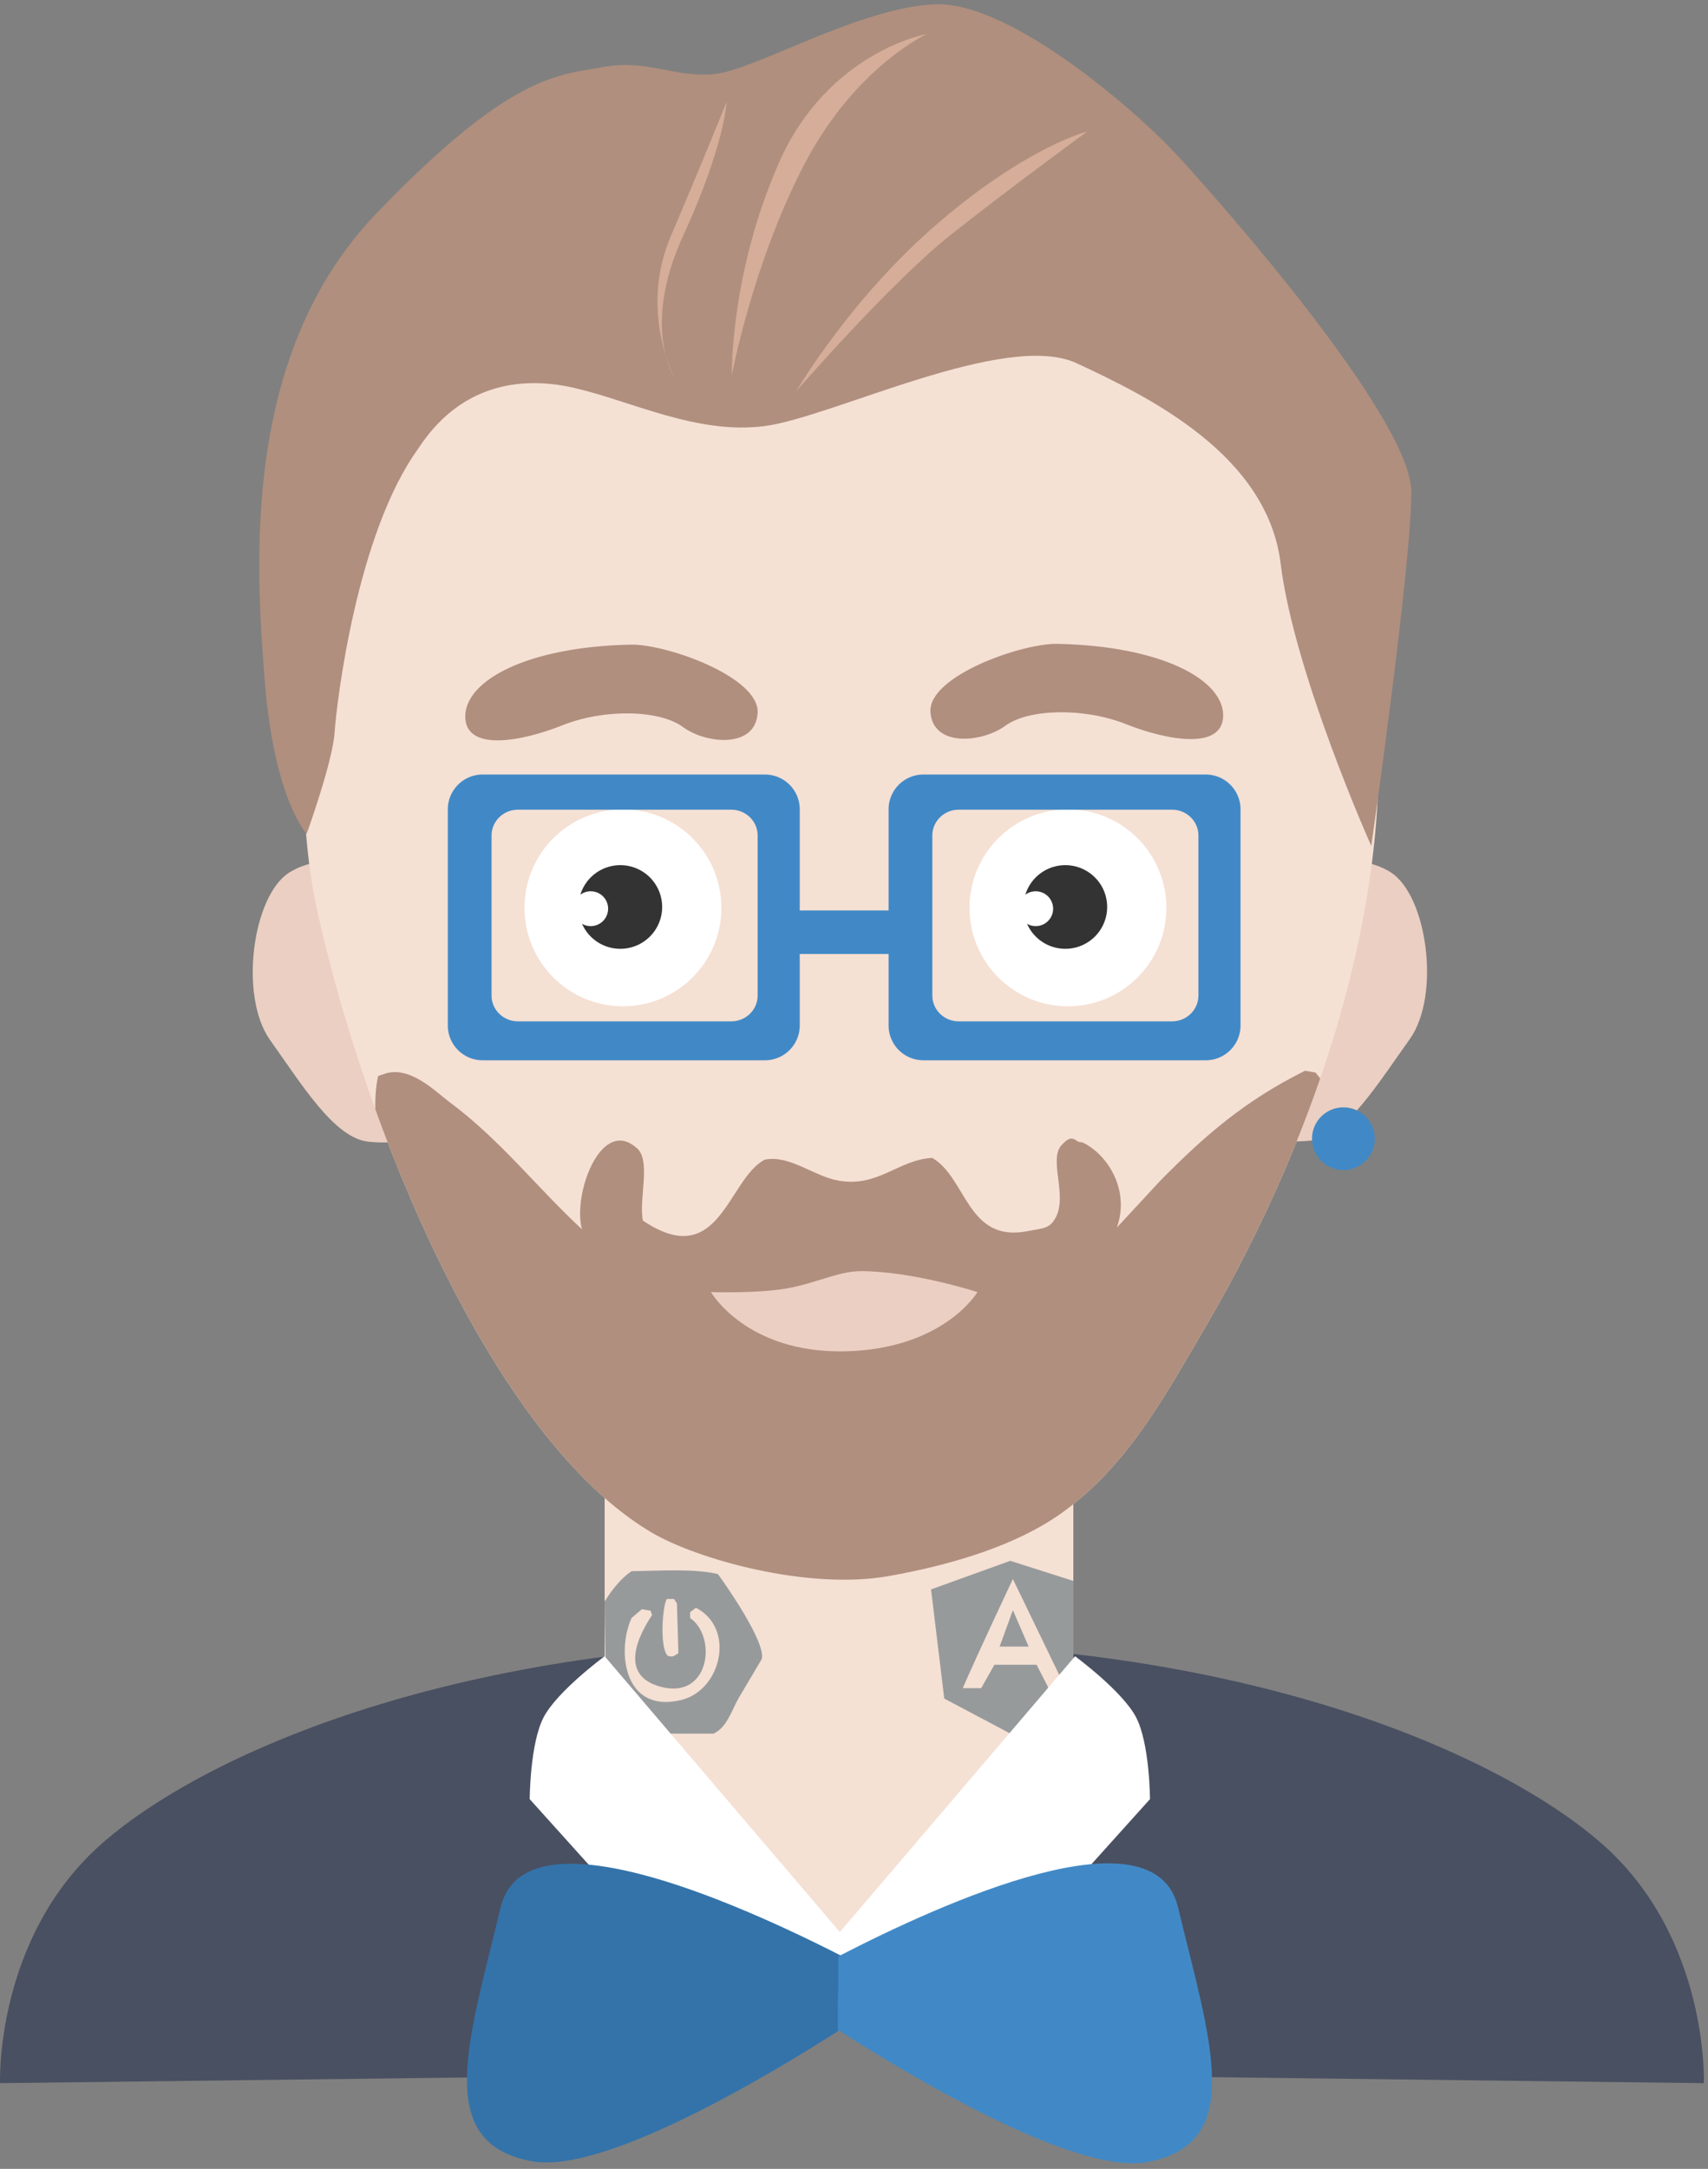
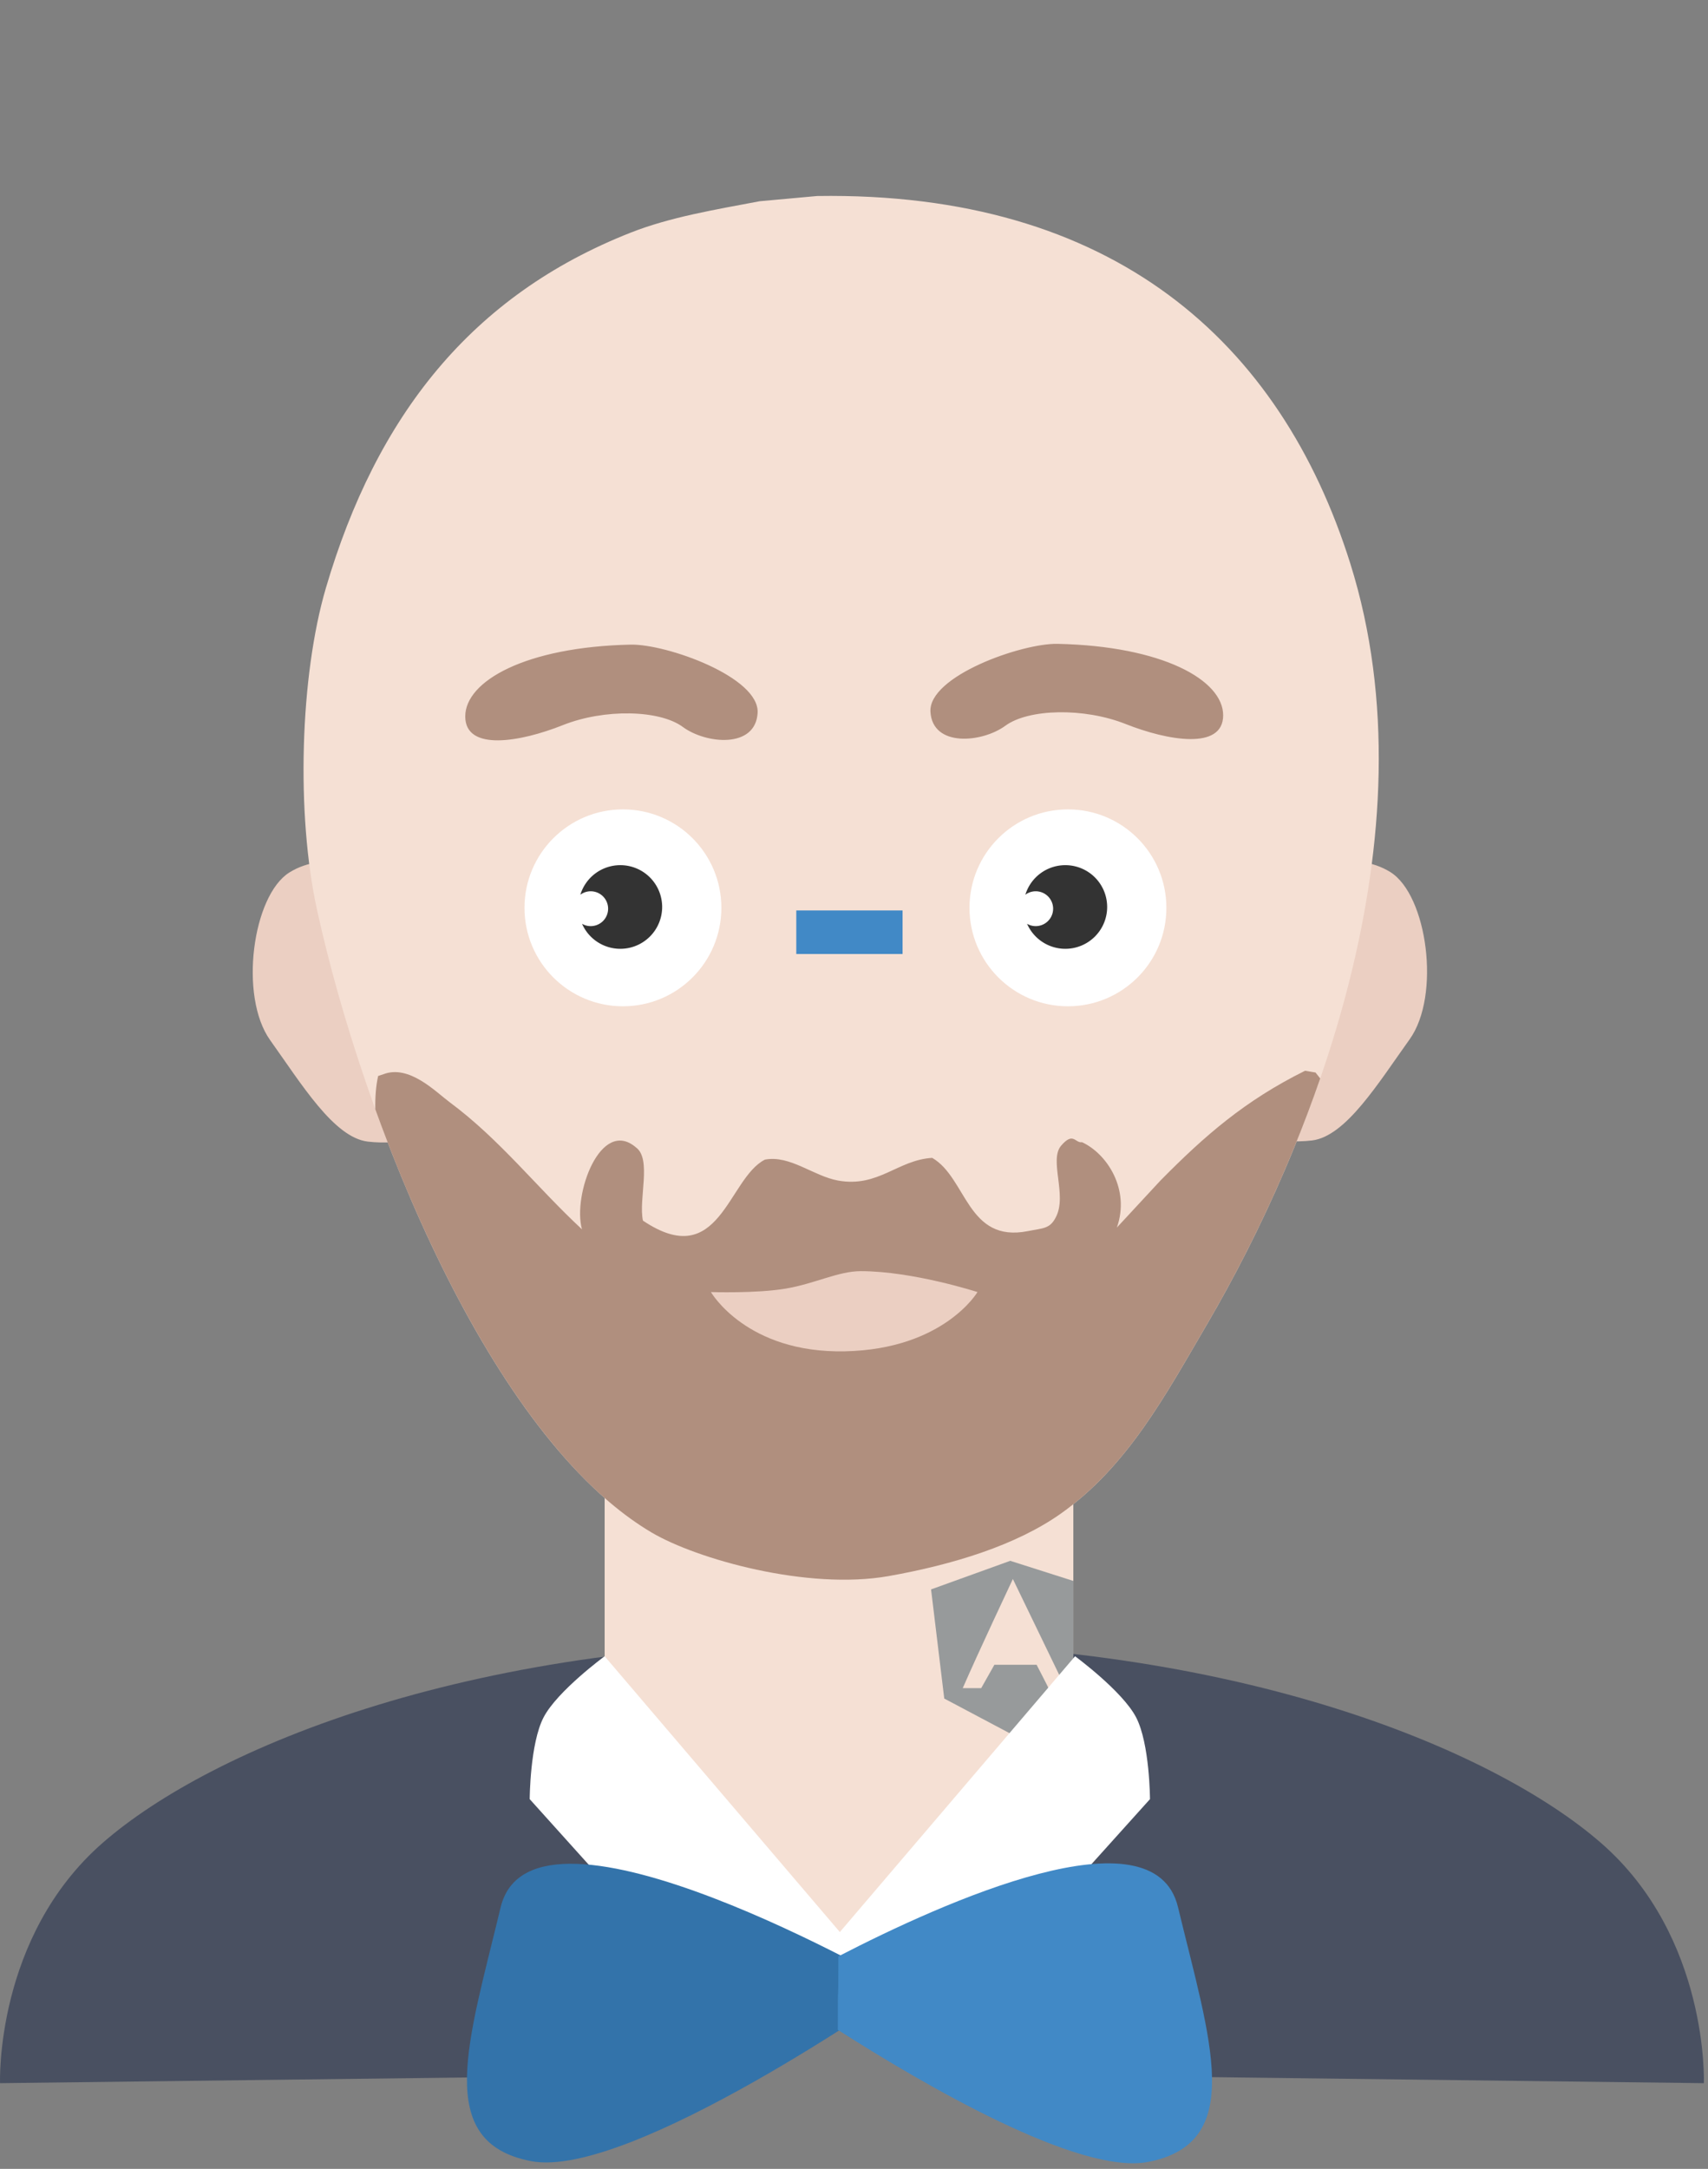
<svg xmlns="http://www.w3.org/2000/svg" width="1969" height="2500" viewBox="0 0 256 325" preserveAspectRatio="xMinYMin meet">
  <rect x="0" y="0" width="256" height="325" fill="#808080" stroke="none" />
  <g fill="#495061">
    <path d="M255.38 312.157s.81-21.864-15.403-35.985c-16.213-14.122-55.85-30.86-113.57-29.988-57.719.873 22.453 64.67 22.453 64.67l106.52 1.303z" />
    <path d="M.007 312.157s-.81-21.893 15.408-36.033c16.217-14.141 55.864-30.901 113.598-30.029 57.733.873-22.46 64.756-22.46 64.756l-66.247.812-40.299.494z" />
  </g>
  <path d="M56.158 130.216s-7.282-2.927-12.79.524c-5.507 3.45-7.585 18.54-2.87 25.136 4.714 6.596 9.548 14.57 14.616 15.187 5.068.615 10.962-1.048 10.962-1.048l-2.088-20.161-7.83-19.638zM195.604 130.162s7.286-2.92 12.797.522c5.51 3.44 7.59 18.489 2.872 25.066-4.717 6.578-9.553 14.53-14.624 15.145-5.071.614-10.968-1.044-10.968-1.044l2.089-20.106 7.834-19.583z" fill="#EBCFC2" />
-   <path d="M201.35 165.934a4.7 4.7 0 1 1 0 9.4 4.7 4.7 0 0 1 0-9.4z" fill="#4189C6" />
  <path d="M160.875 221.815h-70.25v52.921l35.173 15.881 35.077-15.88v-52.922z" fill="#F5E0D4" />
  <path d="M122.484 29.372c44.316-.68 69.465 21.82 79.91 55.095 12.837 40.89-5.98 87.46-21.413 113.845-6.325 10.812-11.968 21.374-21.936 28.46-6.715 4.775-16.215 7.693-25.854 9.401-12.155 2.153-28.762-2.54-35.516-6.528-24.124-14.241-43.036-60.982-50.14-93.217-3.19-14.477-2.552-35.178 1.306-48.306 7.577-25.781 21.812-43.867 45.7-53.267 5.88-2.314 12.513-3.415 19.325-4.7 2.873-.26 5.746-.522 8.618-.783z" fill="#F5E0D4" />
  <path d="M93.366 121.284c8.15 0 14.755 6.605 14.755 14.752 0 8.148-6.606 14.753-14.755 14.753-8.148 0-14.754-6.605-14.754-14.753 0-8.147 6.606-14.752 14.754-14.752z" fill="#FFF" />
  <path d="M99.245 135.906a6.27 6.27 0 0 1-6.27 6.27 6.261 6.261 0 0 1-5.736-3.749c.381.223.826.35 1.296.35a2.61 2.61 0 1 0 0-5.222c-.578 0-1.112.19-1.55.515a6.26 6.26 0 0 1 5.99-4.428 6.265 6.265 0 0 1 6.27 6.264z" fill="#333" />
  <path d="M160.066 121.284c8.149 0 14.755 6.605 14.755 14.752 0 8.148-6.606 14.753-14.755 14.753-8.149 0-14.755-6.605-14.755-14.753 0-8.147 6.606-14.752 14.755-14.752z" fill="#FFF" />
  <path d="M165.945 135.906a6.27 6.27 0 0 1-6.27 6.27 6.261 6.261 0 0 1-5.736-3.749c.38.223.825.35 1.295.35a2.61 2.61 0 1 0 0-5.222c-.578 0-1.111.19-1.55.515a6.26 6.26 0 0 1 5.99-4.428 6.265 6.265 0 0 1 6.27 6.264z" fill="#333" />
  <path d="M119.35 136.428h15.93v6.528h-15.93v-6.528z" fill="#4189C6" />
-   <path d="M114.65 116.06H72.342a5.221 5.221 0 0 0-5.222 5.222v32.378a5.221 5.221 0 0 0 5.222 5.222h42.306a5.221 5.221 0 0 0 5.222-5.222v-32.378a5.221 5.221 0 0 0-5.222-5.221zm-1.093 33.116c0 2.134-1.766 3.868-3.945 3.868H77.628c-2.185 0-3.951-1.734-3.951-3.868v-23.974c0-2.135 1.766-3.869 3.95-3.869h31.985c2.179 0 3.945 1.734 3.945 3.869v23.974zM180.714 116.06h-42.307a5.221 5.221 0 0 0-5.222 5.222v32.378a5.221 5.221 0 0 0 5.222 5.222h42.307a5.221 5.221 0 0 0 5.221-5.222v-32.378a5.221 5.221 0 0 0-5.221-5.221zm-1.093 33.116c0 2.134-1.766 3.868-3.945 3.868h-31.984c-2.185 0-3.95-1.734-3.95-3.868v-23.974c0-2.135 1.765-3.869 3.95-3.869h31.984c2.18 0 3.945 1.734 3.945 3.869v23.974z" fill="#4189C6" />
  <path d="M94.512 96.595c-15.689.343-24.779 5.446-24.779 10.759 0 5.313 8.354 3.806 14.607 1.312 6.253-2.494 14.53-2.3 17.998.262 3.468 2.563 10.903 3.281 11.215-2.1.313-5.38-13.692-10.35-19.04-10.233zM158.522 96.478c15.708.341 24.809 5.42 24.809 10.706s-8.364 3.787-14.624 1.305c-6.26-2.48-14.547-2.288-18.02.261-3.472 2.55-10.915 3.266-11.229-2.088-.313-5.355 13.708-10.3 19.064-10.184zM197.878 161.6c-4.885 14.16-11.13 26.846-16.897 36.711-6.327 10.812-11.968 21.376-21.935 28.465-6.715 4.77-16.218 7.686-25.854 9.395-12.159 2.154-28.764-2.54-35.516-6.524-17.298-10.208-31.914-37.13-41.424-63.428-.032-1.804.089-3.507.426-4.987.26-.082.52-.171.781-.26 3.875-1.493 7.851 2.642 9.922 4.18 7.591 5.628 13.048 12.749 19.845 19.057-1.43-5.196 2.82-16.802 8.1-12.267 2.388 1.735.349 7.782 1.041 10.965 11.523 7.756 12.705-6.315 18.282-9.141 3.748-.718 7.274 2.47 10.97 3.138 6.03 1.08 8.926-3.094 14.103-3.399 5.19 2.998 5.228 12.8 14.363 10.97 2.267-.457 3.284-.317 4.173-2.09 1.728-3.29-1.06-8.556.788-10.71 1.842-2.146 2.09-.342 3.132-.52 3.786 1.753 7.235 7.114 5.221 12.793 2.18-2.35 4.352-4.7 6.53-7.044 6.62-6.708 12.635-11.968 21.675-16.453.52.089 1.048.172 1.569.26.235.299.47.591.705.89z" fill="#B08F7E" />
  <path d="M106.554 193.612s5.305 9.197 20.108 8.878c14.803-.32 19.847-8.878 19.847-8.878s-9.677-3.133-17.496-3.133c-3.36 0-6.821 1.86-11.23 2.611-4.409.75-11.23.522-11.23.522z" fill="#EBCFC2" />
  <path d="M151.415 233.884c-3.955 1.426-7.91 2.858-11.865 4.284.657 5.451 1.321 10.903 1.977 16.354 3.426 1.815 6.858 3.637 10.284 5.452 3.021-1.698 6.043-3.395 9.064-5.1v-17.976c-3.156-1.004-6.304-2.01-9.46-3.014zm5.726 19.05c0-.047-1.771-3.474-1.771-3.474h-6.328c-.657 1.168-1.321 2.337-1.978 3.505h-2.768c2.373-5.452 7.515-16.355 7.515-16.355l7.91 16.355-2.58-.031z" fill="#979A9B" />
-   <path d="M154.18 246.733h-4.35l1.982-5.45 2.367 5.45zM107.602 235.874c-3.454-.853-8.764-.485-12.94-.44-1.536 1.031-2.871 2.685-4.038 4.545 0 3.427.247 12.488.247 16.239 1.076 1.557 2.202 2.853 3.132 3.563h12.94c2.016-.948 2.663-3.362 3.729-5.264 1.169-1.975 2.34-3.948 3.51-5.923.623-2.473-5.348-11.055-6.58-12.72zm-7.677 3.729h1.097c.146.219.291.439.438.658l.22 7.457c-.702.432-.691.592-1.536.44-1.27-.927-.914-7.205-.219-8.555zm2.194 15.134c-8.568 2.1-9.752-7.228-7.458-12.283.511-.44 1.024-.878 1.535-1.317l1.316.22.22.658c-2.207 3.305-4.929 9.089 1.316 10.747 7.348 1.952 8.46-7.508 4.387-10.308v-.878l.877-.658c5.983 3.102 3.792 12.351-2.193 13.819z" fill="#979A9B" />
  <path d="M161.133 248.184l-37.866 44.39 23.242 5.743 25.854-28.722s-.029-8.33-2.09-12.272c-2.06-3.942-9.14-9.139-9.14-9.139z" fill="#FFF" />
  <path d="M90.624 248.184l37.866 44.39-23.242 5.743-25.854-28.722s.029-8.33 2.09-12.272c2.06-3.942 9.14-9.139 9.14-9.139z" fill="#FFF" />
-   <path d="M45.968 124.94s3.896-10.812 4.179-15.145c.282-4.333 3.285-29.82 12.535-42.562 5.95-9.171 14.659-11.073 23.242-9.139 8.583 1.935 18.527 7.099 28.726 5.745 10.199-1.355 36.092-14.364 46.745-9.4 10.653 4.964 28.551 13.637 30.554 30.027 2.002 16.39 13.58 42.3 13.58 42.3s5.997-41.84 6.006-53.006c.009-11.165-29.062-43.932-34.993-50.394C170.61 16.904 151.417.07 139.98.65c-11.437.58-26.837 9.864-32.905 10.444-6.068.581-10.056-2.281-16.713-1.044-6.657 1.238-13.716.871-33.949 21.933-20.232 21.063-18.126 52.631-16.713 70.24 1.413 17.609 6.267 22.716 6.267 22.716z" fill="#B08F7E" />
-   <path d="M101.07 56.528s-4.975-7.454 1.306-21.15c6.28-13.697 6.528-20.106 6.528-20.106s-3.557 8.866-8.356 20.106c-4.8 11.239.522 21.15.522 21.15zM119.35 58.617s14.105-16.28 23.242-23.5c9.137-7.22 20.37-15.406 20.37-15.406s-8.874 2.184-22.198 13.579C127.44 44.683 119.35 58.617 119.35 58.617zM109.687 56.267s-.304-15.137 7.052-31.856c7.354-16.718 22.197-19.322 22.197-19.322s-10.867 4.945-18.541 19.845c-7.674 14.9-10.708 31.333-10.708 31.333z" fill="#D5AD98" />
  <g>
    <path d="M135.235 297.988s-55.414-32.151-60.204-12.16c-4.79 19.993-10.173 35.205 4.584 38.016 14.758 2.812 55.62-25.856 55.62-25.856z" fill="#3373AA" />
    <path d="M125.655 293.157c15.907-8.223 47.309-22.299 50.903-7.392 4.838 20.064 10.255 35.327-4.467 38.193-10.345 2.013-33.604-11.551-46.517-19.792-.013-9.746.095-1.406.081-11.01z" fill="#4189C6" />
  </g>
</svg>